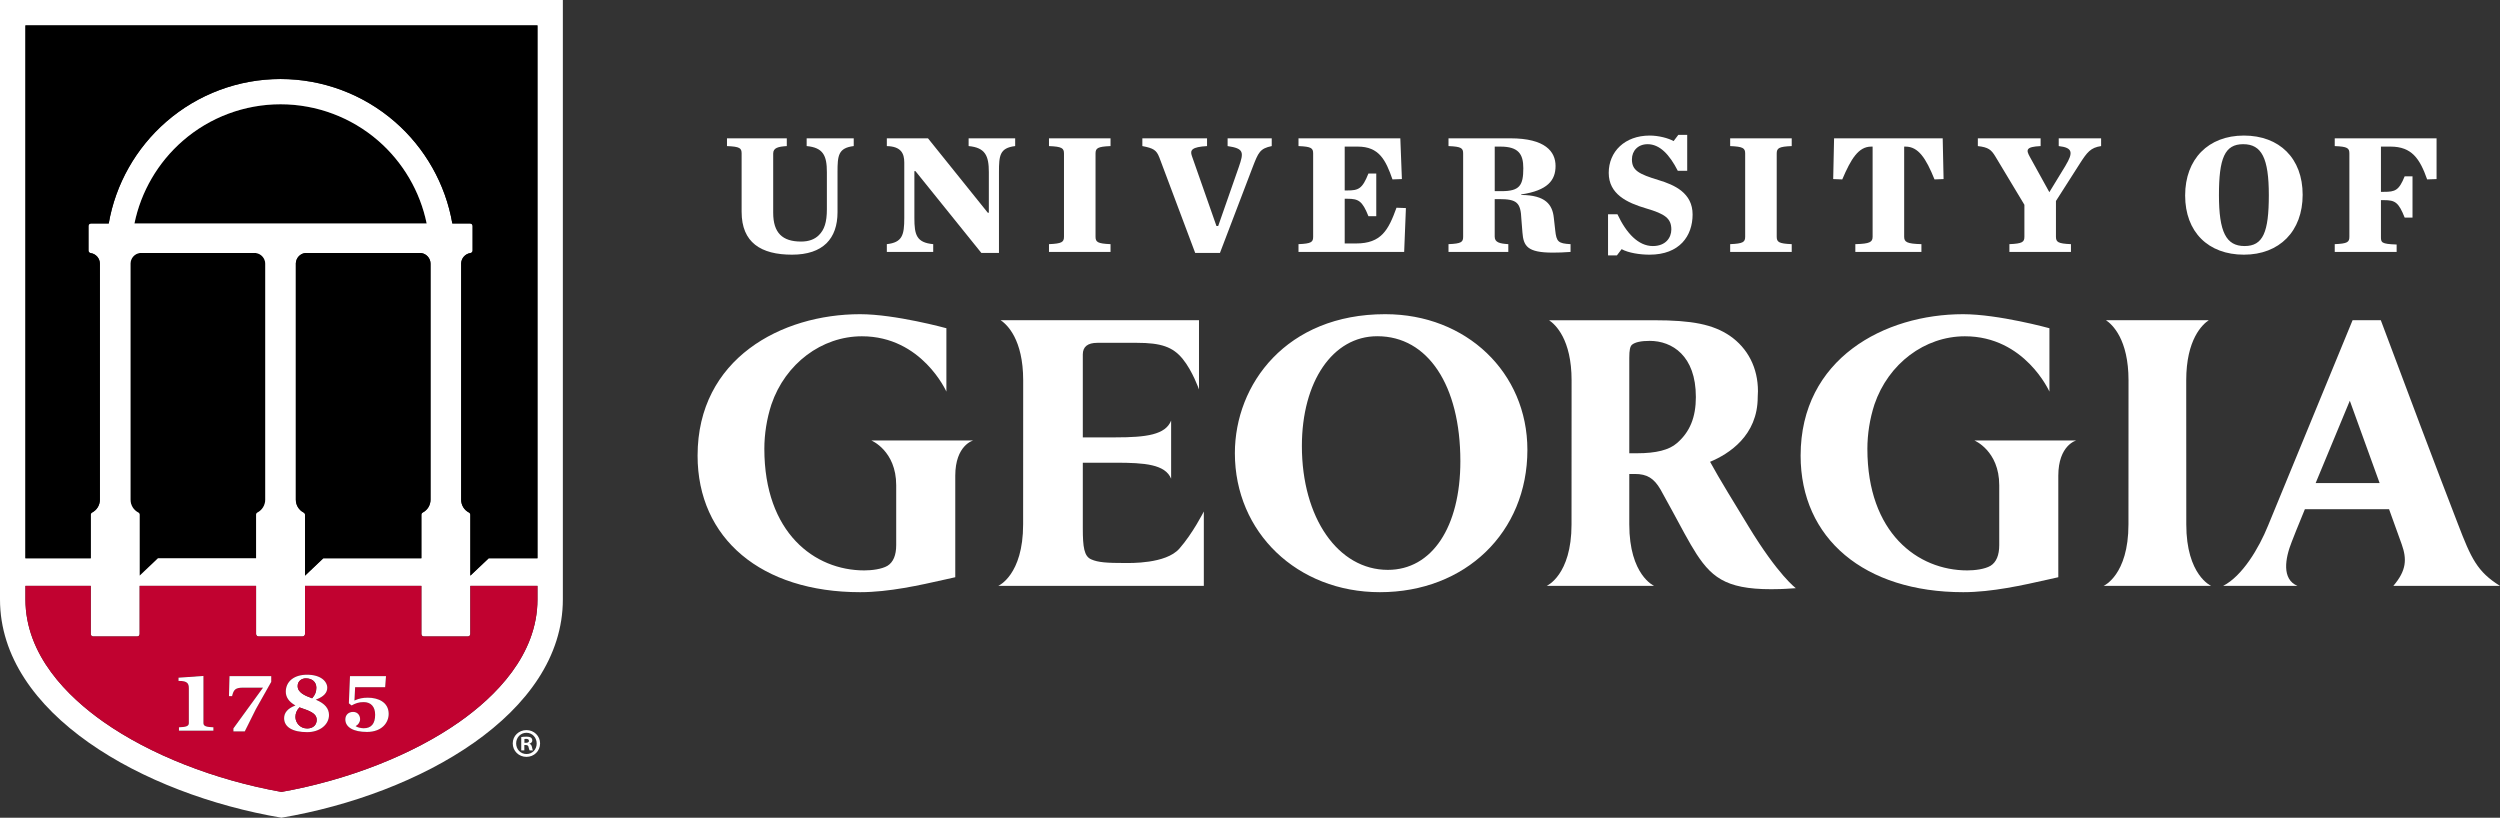
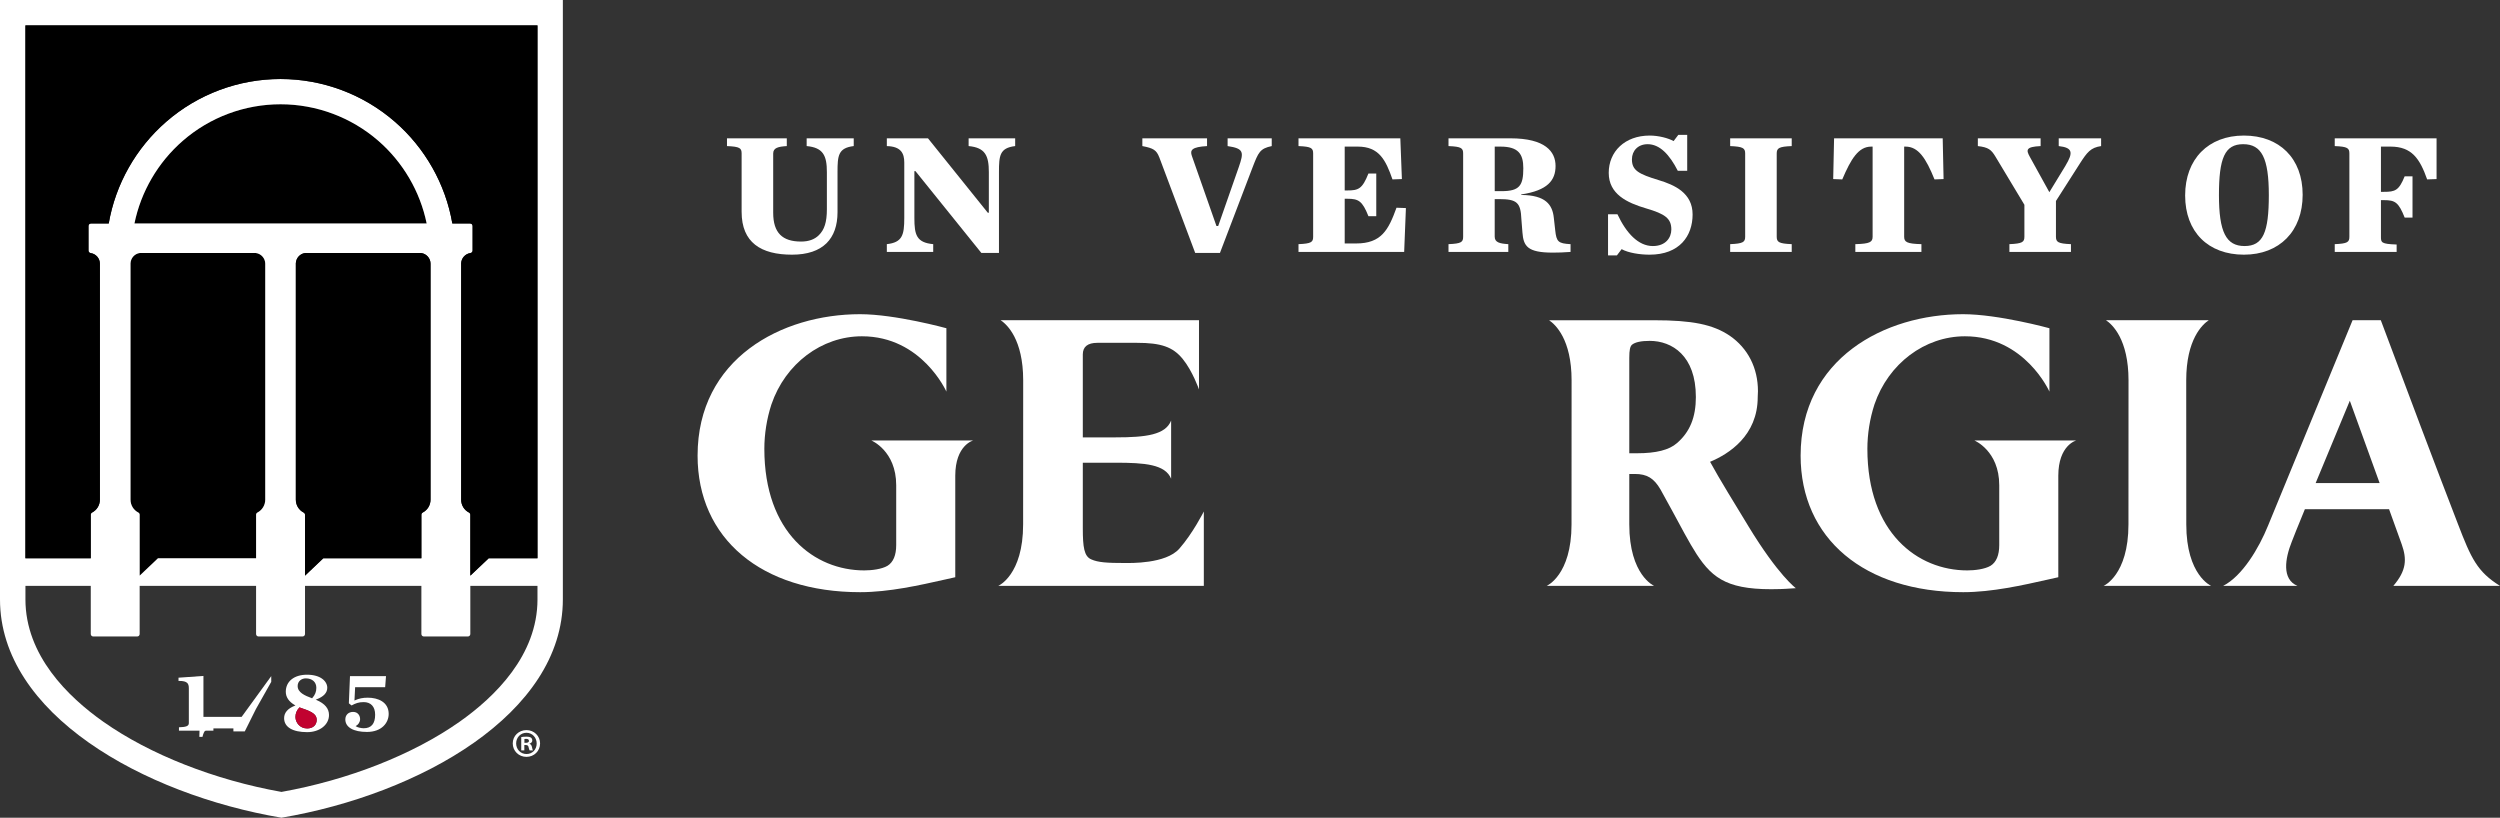
<svg xmlns="http://www.w3.org/2000/svg" id="Layer_1" data-name="Layer 1" viewBox="0 0 1593.4 521.18">
  <rect x="0" y="0" width="1593.4" height="521.18" fill="#333333" stroke="none" />
  <defs>
    <style>
      .cls-1, .cls-2, .cls-3 {
        stroke-width: 0px;
      }

      .cls-2 {
        fill: #fff;
      }

      .cls-3 {
        fill: #c10230;
      }
    </style>
  </defs>
  <g>
-     <path class="cls-2" d="m882.99,200.25h-.17c-62.86,0-95.76,44.56-95.76,88.59,0,50.5,39.74,88.59,92.43,88.59,54.47,0,94.01-38.14,94.01-90.69,0-49.31-38.91-86.49-90.51-86.49Zm47.79,93.66c0,42.1-18.14,69.3-46.22,69.3-31.74,0-54.79-33.19-54.79-78.91,0-41.21,19.73-70,47.97-70h.18c32.11,0,52.86,31.25,52.86,79.61Z" />
    <path class="cls-2" d="m608.85,303.29v64.61s-6.74,1.51-6.74,1.51c-15.84,3.57-35.55,8.02-53.87,8.02-62.95,0-103.63-34.16-103.63-87.02,0-61.95,53.66-90.16,103.52-90.16,22.53,0,55.06,8.95,55.06,8.95v40.4s-15.63-35.27-53.84-35.27c-25.65,0-48.83,17.45-57.68,43.43-2.95,9.09-4.51,18.87-4.51,28.28,0,53.55,31.99,77.51,63.7,77.51,4.75,0,11.12-.77,14.79-2.94,3.67-2.27,5.55-6.72,5.55-13.2v-38.17c0-22.02-15.89-28.53-15.89-28.53h65.04s-11.51,2.87-11.51,22.58Z" />
    <path class="cls-2" d="m1311.88,303.29v64.61s-6.74,1.51-6.74,1.51c-15.84,3.57-35.55,8.02-53.87,8.02-62.95,0-103.63-34.16-103.63-87.02,0-61.95,53.66-90.16,103.52-90.16,22.53,0,55.06,8.95,55.06,8.95v40.4s-15.63-35.27-53.84-35.27c-25.65,0-48.83,17.45-57.68,43.43-2.95,9.09-4.51,18.87-4.51,28.28,0,53.55,31.99,77.51,63.7,77.51,4.75,0,11.12-.77,14.79-2.94,3.67-2.27,5.55-6.72,5.55-13.2v-38.17c0-22.02-15.89-28.53-15.89-28.53h65.04s-11.51,2.87-11.51,22.58Z" />
    <path class="cls-2" d="m716.98,358.84c-11.12,0-17.17-.34-21.47-2.33-4.56-1.92-5.37-7.9-5.37-19.76v-41.84h20.82c18.81,0,31.68,1.06,35.47,10.19v-37.05c-3.59,9.09-15.88,10.71-35.47,10.71h-20.82v-52.86q0-7.4,9.33-7.4h25.11c15.4,0,22.96,2.56,29.26,10.31,6.3,7.74,10.35,19.4,10.35,19.4v-44.11s-126.4,0-126.4,0c3.98,2.66,14.35,12.1,14.35,38.32l-.04,91.79c0,32.44-15.85,39.2-15.85,39.2h131.02s0-47.41,0-47.41c0,0-7.03,13.98-15.64,23.73-8.62,9.74-31.37,9.11-34.65,9.11Z" />
    <path class="cls-2" d="m1080.88,253c0,12.99-3.84,22.35-12.07,29.44h-.01c-4.93,4.34-13.24,6.45-25.4,6.45h-4.96v-60.9c0-4.83.5-7.17,1.72-8.27,1.99-1.63,5.79-2.46,11.28-2.46,14.23,0,29.43,9.39,29.43,35.73Zm33.47,82.36c-7.47-12.28-18.81-30.64-24.42-41.02,12.04-5.02,30.37-16.7,30.37-41.25v-.05c.09-1.21.15-2.44.15-3.71,0-14.8-6.38-27.36-17.98-35.35-10.71-7.2-23.83-9.87-48.4-9.87h-66.75c3.98,2.66,14.35,12.1,14.35,38.32l-.04,91.79c0,32.44-15.85,39.2-15.85,39.2h68.51s-15.85-6.77-15.85-39.2v-32.13h3.56c7.72,0,12.15,2.69,16.34,9.89,2.6,4.61,5.1,9.23,7.54,13.72,4.78,8.82,10.95,20.58,15.45,27.47,10.63,16.24,20.87,23.31,53.47,22.27,0,0,5.56-.2,9.8-.56,0,0-11.17-8.11-30.25-39.5Z" />
    <path class="cls-2" d="m1409.3,373.41s-15.85-6.77-15.85-39.2l-.04-91.79c0-26.22,10.38-35.66,14.35-38.32h-65.48c3.98,2.66,14.35,12.1,14.35,38.32l-.04,91.79c0,32.44-15.85,39.2-15.85,39.2h68.55Z" />
    <path class="cls-2" d="m1593.4,373.41c-14.51-8.99-18.42-17.58-26.76-39.31-14.08-36.33-33.5-88.03-48.84-129.02l-.37-.98h-17.99l-53.85,130.86c-5.91,14.6-16.47,32.22-28.65,38.45h47.37c-10.15-4.24-7.84-17.54-3.67-28.02.79-2.2,4.08-10.32,8.39-20.83h53.67c4.31,11.93,7.58,20.99,8.04,22.31,3.39,9.54,3.09,16.7-5.32,26.54h67.97Zm-117.5-65.52c10.23-24.77,21.78-52.48,21.78-52.48,0,0,9.99,27.58,19,52.48h-40.78Z" />
    <path class="cls-2" d="m472.68,135.03v-37.19c0-3.41-1.11-4.4-9.33-4.73v-4.95h38.12v4.95c-5.44.33-8.67,1.1-8.67,4.73v37.74c0,12.88,5.89,18.38,17.78,18.38,4.78,0,8.56-1.32,11.33-4.07,3.45-3.41,5.11-8.14,5.11-16.51v-23.66c0-10.56-2.33-15.63-12.89-16.62v-4.95h30v4.95c-9.89,1.21-10.33,6.05-10.33,16.62v25.53c0,16.83-9.22,27.07-29,27.07s-32.12-7.7-32.12-27.29Z" />
    <path class="cls-2" d="m583.46,109.06h-.67v29.93c0,10.67,1.33,15.63,12,16.62v4.95h-29.56v-4.95c9.89-1.1,11.12-5.83,11.12-16.62v-35.43c0-5.83-2.11-10.23-11.12-10.45v-4.95h26.23l38.12,47.42h.67v-25.86c0-10.56-2.33-15.63-12.89-16.62v-4.95h29.67v4.95c-9.89,1.21-10.33,6.05-10.33,16.62v51.49h-11.22l-42.01-52.15Z" />
-     <path class="cls-2" d="m668.58,155.61c8.22-.33,9.56-1.32,9.56-4.73v-53.04c0-3.41-1.34-4.4-9.56-4.73v-4.95h39.23v4.95c-8.23.33-9.56,1.32-9.56,4.73v53.04c0,3.41,1.33,4.4,9.56,4.73v4.95h-39.23v-4.95Z" />
    <path class="cls-2" d="m738.87,100.26c-1.78-4.62-3.78-5.83-10.78-7.15v-4.95h41.23v4.95c-9.67.55-11,2.53-9.67,6.27l15.67,44.67h1.11l13.11-37.52c3.33-9.57,3.33-11.88-7.11-13.42v-4.95h28.12v4.95c-7.56,1.54-8.56,4.18-12.11,13.31l-20.89,54.79h-15.78l-22.89-60.96Z" />
    <path class="cls-2" d="m827.61,155.61c8.23-.33,9.34-1.32,9.34-4.73v-53.04c0-3.41-1.11-4.4-9.34-4.73v-4.95h64.9l1,25.97-6,.22c-4.33-12.43-8.56-20.91-22.11-20.91h-8.34v27.95h1.67c7.11,0,9.56-.99,13.45-10.78h5v27.18h-5c-3.89-9.79-6.34-11.11-13.45-11.11h-1.67v28.5h7.23c16.22,0,20.67-8.69,25.78-22.78l6,.22-1.11,27.95h-67.35v-4.95Z" />
    <path class="cls-2" d="m952.67,150.88c0,3.63,3.22,4.4,8.67,4.73v4.95h-38.12v-4.95c8.22-.33,9.33-1.32,9.33-4.73v-53.04c0-3.41-1.11-4.4-9.33-4.73v-4.95h39.45c22.23,0,28.78,8.47,28.78,17.61s-5,15.63-21.89,18.16v.33c15.56.11,19.89,6.16,20.78,14.53l.89,7.92c.78,7.37,1.89,8.47,9.78,8.91v4.95c-4.33.33-8,.44-11.33.44-16.23,0-18.67-4.18-19.34-12.87l-.67-8.47c-.44-10.56-2.78-12.77-14.22-12.77h-2.78v23.99Zm4.45-29.05c11.44,0,13.78-3.63,13.78-14.63,0-9.02-3.11-13.76-14.56-13.76h-3.66v28.39h4.45Z" />
    <path class="cls-2" d="m1024.9,136.57h6c5.67,12.1,13.34,20.25,22.56,20.25,8.22,0,11.78-5.39,11.78-10.56,0-7.04-4-9.9-16-13.42-12.34-3.63-23.9-9.13-23.9-22.67s10.23-23.77,26.12-23.77c5.67,0,11.89,1.65,15.23,3.52l3-3.96h5.67v22.89h-6c-5.33-10.45-11.56-16.95-19.23-16.95-6,0-10,4.07-10,9.68,0,7.04,4.33,9.35,17,13.2,10.23,3.08,21.67,8.25,21.67,21.9s-8.22,25.64-27.45,25.64c-6,0-13.45-1.1-17.78-3.52l-3,3.96h-5.67v-26.19Z" />
    <path class="cls-2" d="m1102.74,155.61c8.23-.33,9.56-1.32,9.56-4.73v-53.04c0-3.41-1.33-4.4-9.56-4.73v-4.95h39.23v4.95c-8.22.33-9.56,1.32-9.56,4.73v53.04c0,3.41,1.34,4.4,9.56,4.73v4.95h-39.23v-4.95Z" />
    <path class="cls-2" d="m1182.53,155.61c9.22-.22,11-1.32,11-4.73v-57.44h-.89c-8.11,0-12.89,7.81-18.45,20.91l-5.78-.22.56-25.97h69.23l.56,25.97-5.78.22c-5.45-13.53-10.33-20.91-18.45-20.91h-.89v57.44c0,3.41,1.78,4.51,11,4.73v4.95h-42.12v-4.95Z" />
    <path class="cls-2" d="m1316.49,105.54c5.11-8.47,4.45-11.44-4.34-12.43v-4.95h27.01v4.95c-6.67.99-8.89,3.85-13.67,11.33l-15.11,23.66v22.78c0,3.41,1.34,4.4,9.56,4.73v4.95h-39.23v-4.95c8.23-.33,9.56-1.32,9.56-4.73v-20.36l-18.45-30.7c-2.67-4.4-4.45-5.94-11.22-6.71v-4.95h40.01v4.95c-9.45.44-9.33,2.42-6.89,6.82l12.45,22.56,10.34-16.94Z" />
    <path class="cls-2" d="m1392.72,124.58c0-23.22,14.78-38.18,37.45-38.18s37.45,14.53,37.45,37.74-14.78,38.18-37.45,38.18-37.45-14.41-37.45-37.74Zm53.34-.22c0-23.55-4.55-32.46-16.34-32.46s-15.45,8.91-15.45,32.46,4.56,32.46,16.34,32.46,15.45-8.8,15.45-32.46Z" />
    <path class="cls-2" d="m1488.07,155.61c8.22-.33,9.33-1.32,9.33-4.73v-53.04c0-3.41-1.11-4.4-9.33-4.73v-4.95h64.9v25.97l-6,.22c-4.67-13.2-9.78-20.91-23.34-20.91h-6.11v28.83h1.89c7.11,0,9.56-.77,13.23-9.9h5v26.3h-5c-3.89-9.79-6.11-11.11-13.23-11.11h-1.89v23.33c0,3.63.11,4.62,10,4.95v4.73h-39.45v-4.95Z" />
  </g>
  <g>
    <g>
      <path class="cls-1" d="m169.04,168.08v150.39c0,3.46-1.91,6.6-4.98,8.2-.52.28-.85.8-.85,1.39v27.76h-62.54l-11.66,11.07v-38.8c0-.59-.31-1.14-.85-1.42-3.07-1.57-4.98-4.72-4.98-8.2v-150.67c.15-3.35,2.66-6.09,5.88-6.53h74.02c3.38.46,5.96,3.38,5.96,6.81Z" />
      <path class="cls-1" d="m271.93,142.44H85.68c4.15-20.33,15.07-39.03,30.83-52.71,17.26-15.02,39.4-23.27,62.28-23.27s45.02,8.26,62.31,23.27c15.74,13.67,26.68,32.38,30.83,52.71Z" />
      <path class="cls-2" d="m0,0v382.04c0,72.88,91.18,124.17,179.38,139.14,88.21-14.96,179.36-66.25,179.36-139.14V0H0Zm342.57,382.04c0,35.58-27.06,62.07-49.74,78.04-29.62,20.85-70.82,37.05-113.44,44.66-42.62-7.61-83.82-23.81-113.44-44.66-22.7-15.97-49.74-42.47-49.74-78.04v-8.64h41.64v30.7c0,.88.7,1.57,1.57,1.57h28.02c.88,0,1.57-.7,1.57-1.57v-30.7h74.2v30.7c0,.88.7,1.57,1.57,1.57h28.02c.88,0,1.6-.7,1.6-1.57v-30.7h74.17v30.7c0,.88.7,1.57,1.57,1.57h28.02c.88,0,1.6-.7,1.6-1.57v-30.7h42.8v8.64Zm-149.04-55.37c-3.07-1.57-4.98-4.72-4.98-8.2v-150.67c.15-3.35,2.66-6.09,5.88-6.53h74.02c3.38.46,5.96,3.38,5.96,6.81v150.39c0,3.46-1.91,6.6-4.98,8.2-.52.28-.85.8-.85,1.39v27.76h-62.51l-11.66,11.07v-38.8c0-.59-.34-1.14-.88-1.42Zm-107.84-184.23c4.15-20.33,15.07-39.03,30.83-52.71,17.26-15.02,39.4-23.27,62.28-23.27s45.02,8.26,62.31,23.27c15.74,13.67,26.68,32.38,30.83,52.71H85.68Zm3.38,18.83h74.02c3.38.46,5.96,3.38,5.96,6.81v150.39c0,3.46-1.91,6.6-4.98,8.2-.52.28-.85.8-.85,1.39v27.76h-62.54l-11.66,11.07v-38.8c0-.59-.31-1.14-.85-1.42-3.07-1.57-4.98-4.72-4.98-8.2v-150.67c.15-3.35,2.66-6.09,5.88-6.53Zm253.51,194.55h-31.14v.03l-11.66,11.04v-38.8c0-.59-.34-1.14-.85-1.42-3.1-1.57-5.01-4.72-5.01-8.2v-150.67c.15-3.33,2.66-6.06,5.93-6.53.77-.1,1.37-.77,1.37-1.55v-15.71c0-.88-.72-1.57-1.57-1.57h-11.35c-4.33-25.08-17.34-48.09-36.64-64.86-20.2-17.54-46.08-27.22-72.86-27.22s-52.66,9.67-72.83,27.22c-19.3,16.77-32.33,39.78-36.66,64.86h-11.33c-.88,0-1.57.7-1.57,1.57v15.71c0,.77.57,1.44,1.34,1.57,3.38.46,5.93,3.38,5.93,6.78v150.39c0,3.46-1.91,6.6-4.98,8.2-.52.28-.85.8-.85,1.39v27.76H16.2V16.18h326.36v339.65Z" />
      <path class="cls-1" d="m274.4,168.08v150.39c0,3.46-1.91,6.6-4.98,8.2-.52.28-.85.8-.85,1.39v27.76h-62.51l-11.66,11.07v-38.8c0-.59-.34-1.14-.88-1.42-3.07-1.57-4.98-4.72-4.98-8.2v-150.67c.15-3.35,2.66-6.09,5.88-6.53h74.02c3.38.46,5.96,3.38,5.96,6.81Z" />
-       <path class="cls-3" d="m299.76,373.4v30.7c0,.88-.72,1.57-1.6,1.57h-28.02c-.88,0-1.57-.7-1.57-1.57v-30.7h-74.17v30.7c0,.88-.72,1.57-1.6,1.57h-28.02c-.88,0-1.57-.7-1.57-1.57v-30.7h-74.2v30.7c0,.88-.7,1.57-1.57,1.57h-28.02c-.88,0-1.57-.7-1.57-1.57v-30.7H16.2v8.64c0,35.58,27.04,62.07,49.74,78.04,29.62,20.85,70.82,37.05,113.44,44.66,42.62-7.61,83.82-23.81,113.44-44.66,22.68-15.97,49.74-42.47,49.74-78.04v-8.64h-42.8Zm-163.75,92.28h-21.96v-2.14c4.26-.15,6.3-.62,6.3-2.66v-22.19c0-1.68-.31-2.68-1.03-3.41-.93-.88-2.5-1.29-5.16-1.29h-.39v-2.06l15.89-1.11v30.06c0,2.04,2.04,2.5,6.35,2.66v2.14Zm36.87-31.09l-9.8,17.39-7.07,14.19h-7.25v-1.91l18.65-25.67.23-.31h-12.59c-5.01,0-6.11,1.21-7.12,5.39h-1.99l.34-12.74h26.6v3.66Zm22.94,32.04c-9.37,0-14.73-3.25-14.73-8.9,0-3.48,2.3-6.17,6.84-7.95l.39-.15-.36-.21c-3.84-2.22-5.8-5.11-5.8-8.54,0-6.6,5.31-10.86,13.54-10.86,8.85,0,12.9,4.33,12.9,8.33,0,3.2-2.32,5.68-6.89,7.4l-.49.18.46.18c5.39,2.32,8.02,5.44,8.02,9.6,0,6.22-5.96,10.91-13.88,10.91Zm38.05-.13c-8.62,0-13.78-2.97-13.78-7.97,0-2.89,2.01-4.8,4.98-4.8s4.44,2.32,4.44,4.62c0,1.93-1.29,3.61-2.58,4.26l-.28.15.26.18c.8.62,3.22,1.21,4.9,1.21,4.82,0,7.28-2.89,7.28-8.62,0-5.13-2.68-8.05-7.33-8.05-3.1,0-5.19.77-7.69,2.14l-1.73-1.37.72-17.34h22.96l-.54,7.07h-19.14l-.41,8.15-.03.34.31-.13c2.58-1.19,5.06-1.68,8.23-1.68,6.42,0,13.29,2.73,13.29,10.37,0,5.52-4.33,11.46-13.85,11.46Z" />
      <path class="cls-1" d="m342.57,16.18v339.65h-31.14v.03l-11.66,11.04v-38.8c0-.59-.34-1.14-.85-1.42-3.1-1.57-5.01-4.72-5.01-8.2v-150.67c.15-3.33,2.66-6.06,5.93-6.53.77-.1,1.37-.77,1.37-1.55v-15.71c0-.88-.72-1.57-1.57-1.57h-11.35c-4.33-25.08-17.34-48.09-36.64-64.86-20.2-17.54-46.08-27.22-72.86-27.22s-52.66,9.67-72.83,27.22c-19.3,16.77-32.33,39.78-36.66,64.86h-11.33c-.88,0-1.57.7-1.57,1.57v15.71c0,.77.57,1.44,1.34,1.57,3.38.46,5.93,3.38,5.93,6.78v150.39c0,3.46-1.91,6.6-4.98,8.2-.52.28-.85.8-.85,1.39v27.76H16.2V16.18h326.36Z" />
      <path class="cls-2" d="m136.02,463.54v2.14h-21.96v-2.14c4.26-.15,6.3-.62,6.3-2.66v-22.19c0-1.68-.31-2.68-1.03-3.41-.93-.88-2.5-1.29-5.16-1.29h-.39v-2.06l15.89-1.11v30.06c0,2.04,2.04,2.5,6.35,2.66Z" />
-       <path class="cls-2" d="m172.88,430.93v3.66l-9.8,17.39-7.07,14.19h-7.25v-1.91l18.65-25.67.23-.31h-12.59c-5.01,0-6.11,1.21-7.12,5.39h-1.99l.34-12.74h26.6Z" />
+       <path class="cls-2" d="m172.88,430.93v3.66l-9.8,17.39-7.07,14.19h-7.25v-1.91h-12.59c-5.01,0-6.11,1.21-7.12,5.39h-1.99l.34-12.74h26.6Z" />
      <path class="cls-2" d="m201.67,446.12l-.46-.18.49-.18c4.57-1.73,6.89-4.21,6.89-7.4,0-4-4.05-8.33-12.9-8.33-8.23,0-13.54,4.26-13.54,10.86,0,3.43,1.96,6.32,5.8,8.54l.36.21-.39.15c-4.54,1.78-6.84,4.46-6.84,7.95,0,5.65,5.37,8.9,14.73,8.9,7.92,0,13.88-4.7,13.88-10.91,0-4.15-2.63-7.28-8.02-9.6Zm-6.76-13.75c4.08,0,6.71,2.35,6.71,5.99,0,2.55-.77,4.51-2.63,6.6l-.1.1-.1-.05c-4.59-1.68-9.08-3.66-9.08-7.77,0-3.2,2.63-4.88,5.21-4.88Zm.85,31.91c-4.62,0-7.46-3.79-7.46-7.28,0-2.3.77-4.23,2.48-6.04l.08-.1.15.05c.54.26,1.19.49,1.86.67,6.63,2.19,8.98,4.08,8.98,7.2,0,3.33-2.4,5.5-6.09,5.5Z" />
      <path class="cls-3" d="m201.86,458.79c0,3.33-2.4,5.5-6.09,5.5-4.62,0-7.46-3.79-7.46-7.28,0-2.3.77-4.23,2.48-6.04l.08-.1.15.05c.54.26,1.19.49,1.86.67,6.63,2.19,8.98,4.08,8.98,7.2Z" />
-       <path class="cls-3" d="m201.62,438.36c0,2.55-.77,4.51-2.63,6.6l-.1.1-.1-.05c-4.59-1.68-9.08-3.66-9.08-7.77,0-3.2,2.63-4.88,5.21-4.88,4.08,0,6.71,2.35,6.71,5.99Z" />
      <path class="cls-2" d="m247.73,455.05c0,5.52-4.33,11.46-13.85,11.46-8.62,0-13.78-2.97-13.78-7.97,0-2.89,2.01-4.8,4.98-4.8s4.44,2.32,4.44,4.62c0,1.93-1.29,3.61-2.58,4.26l-.28.15.26.18c.8.62,3.22,1.21,4.9,1.21,4.82,0,7.28-2.89,7.28-8.62,0-5.13-2.68-8.05-7.33-8.05-3.1,0-5.19.77-7.69,2.14l-1.73-1.37.72-17.34h22.96l-.54,7.07h-19.14l-.41,8.15-.03.34.31-.13c2.58-1.19,5.06-1.68,8.23-1.68,6.42,0,13.29,2.73,13.29,10.37Z" />
    </g>
    <path class="cls-2" d="m344.23,473.81c0,4.82-3.78,8.59-8.69,8.59s-8.74-3.77-8.74-8.59,3.88-8.48,8.74-8.48,8.69,3.78,8.69,8.48Zm-15.26,0c0,3.78,2.79,6.78,6.62,6.78s6.47-3,6.47-6.72-2.74-6.83-6.52-6.83-6.57,3.05-6.57,6.77Zm5.22,4.45h-1.97v-8.48c.78-.16,1.86-.26,3.26-.26,1.6,0,2.33.26,2.95.62.47.36.83,1.03.83,1.86,0,.93-.72,1.66-1.76,1.96v.11c.83.31,1.3.93,1.55,2.07.26,1.29.41,1.81.62,2.12h-2.12c-.26-.31-.41-1.09-.67-2.07-.16-.93-.67-1.34-1.76-1.34h-.93v3.42Zm.05-4.81h.93c1.09,0,1.97-.36,1.97-1.24,0-.78-.57-1.29-1.81-1.29-.52,0-.88.05-1.09.1v2.43Z" />
  </g>
</svg>